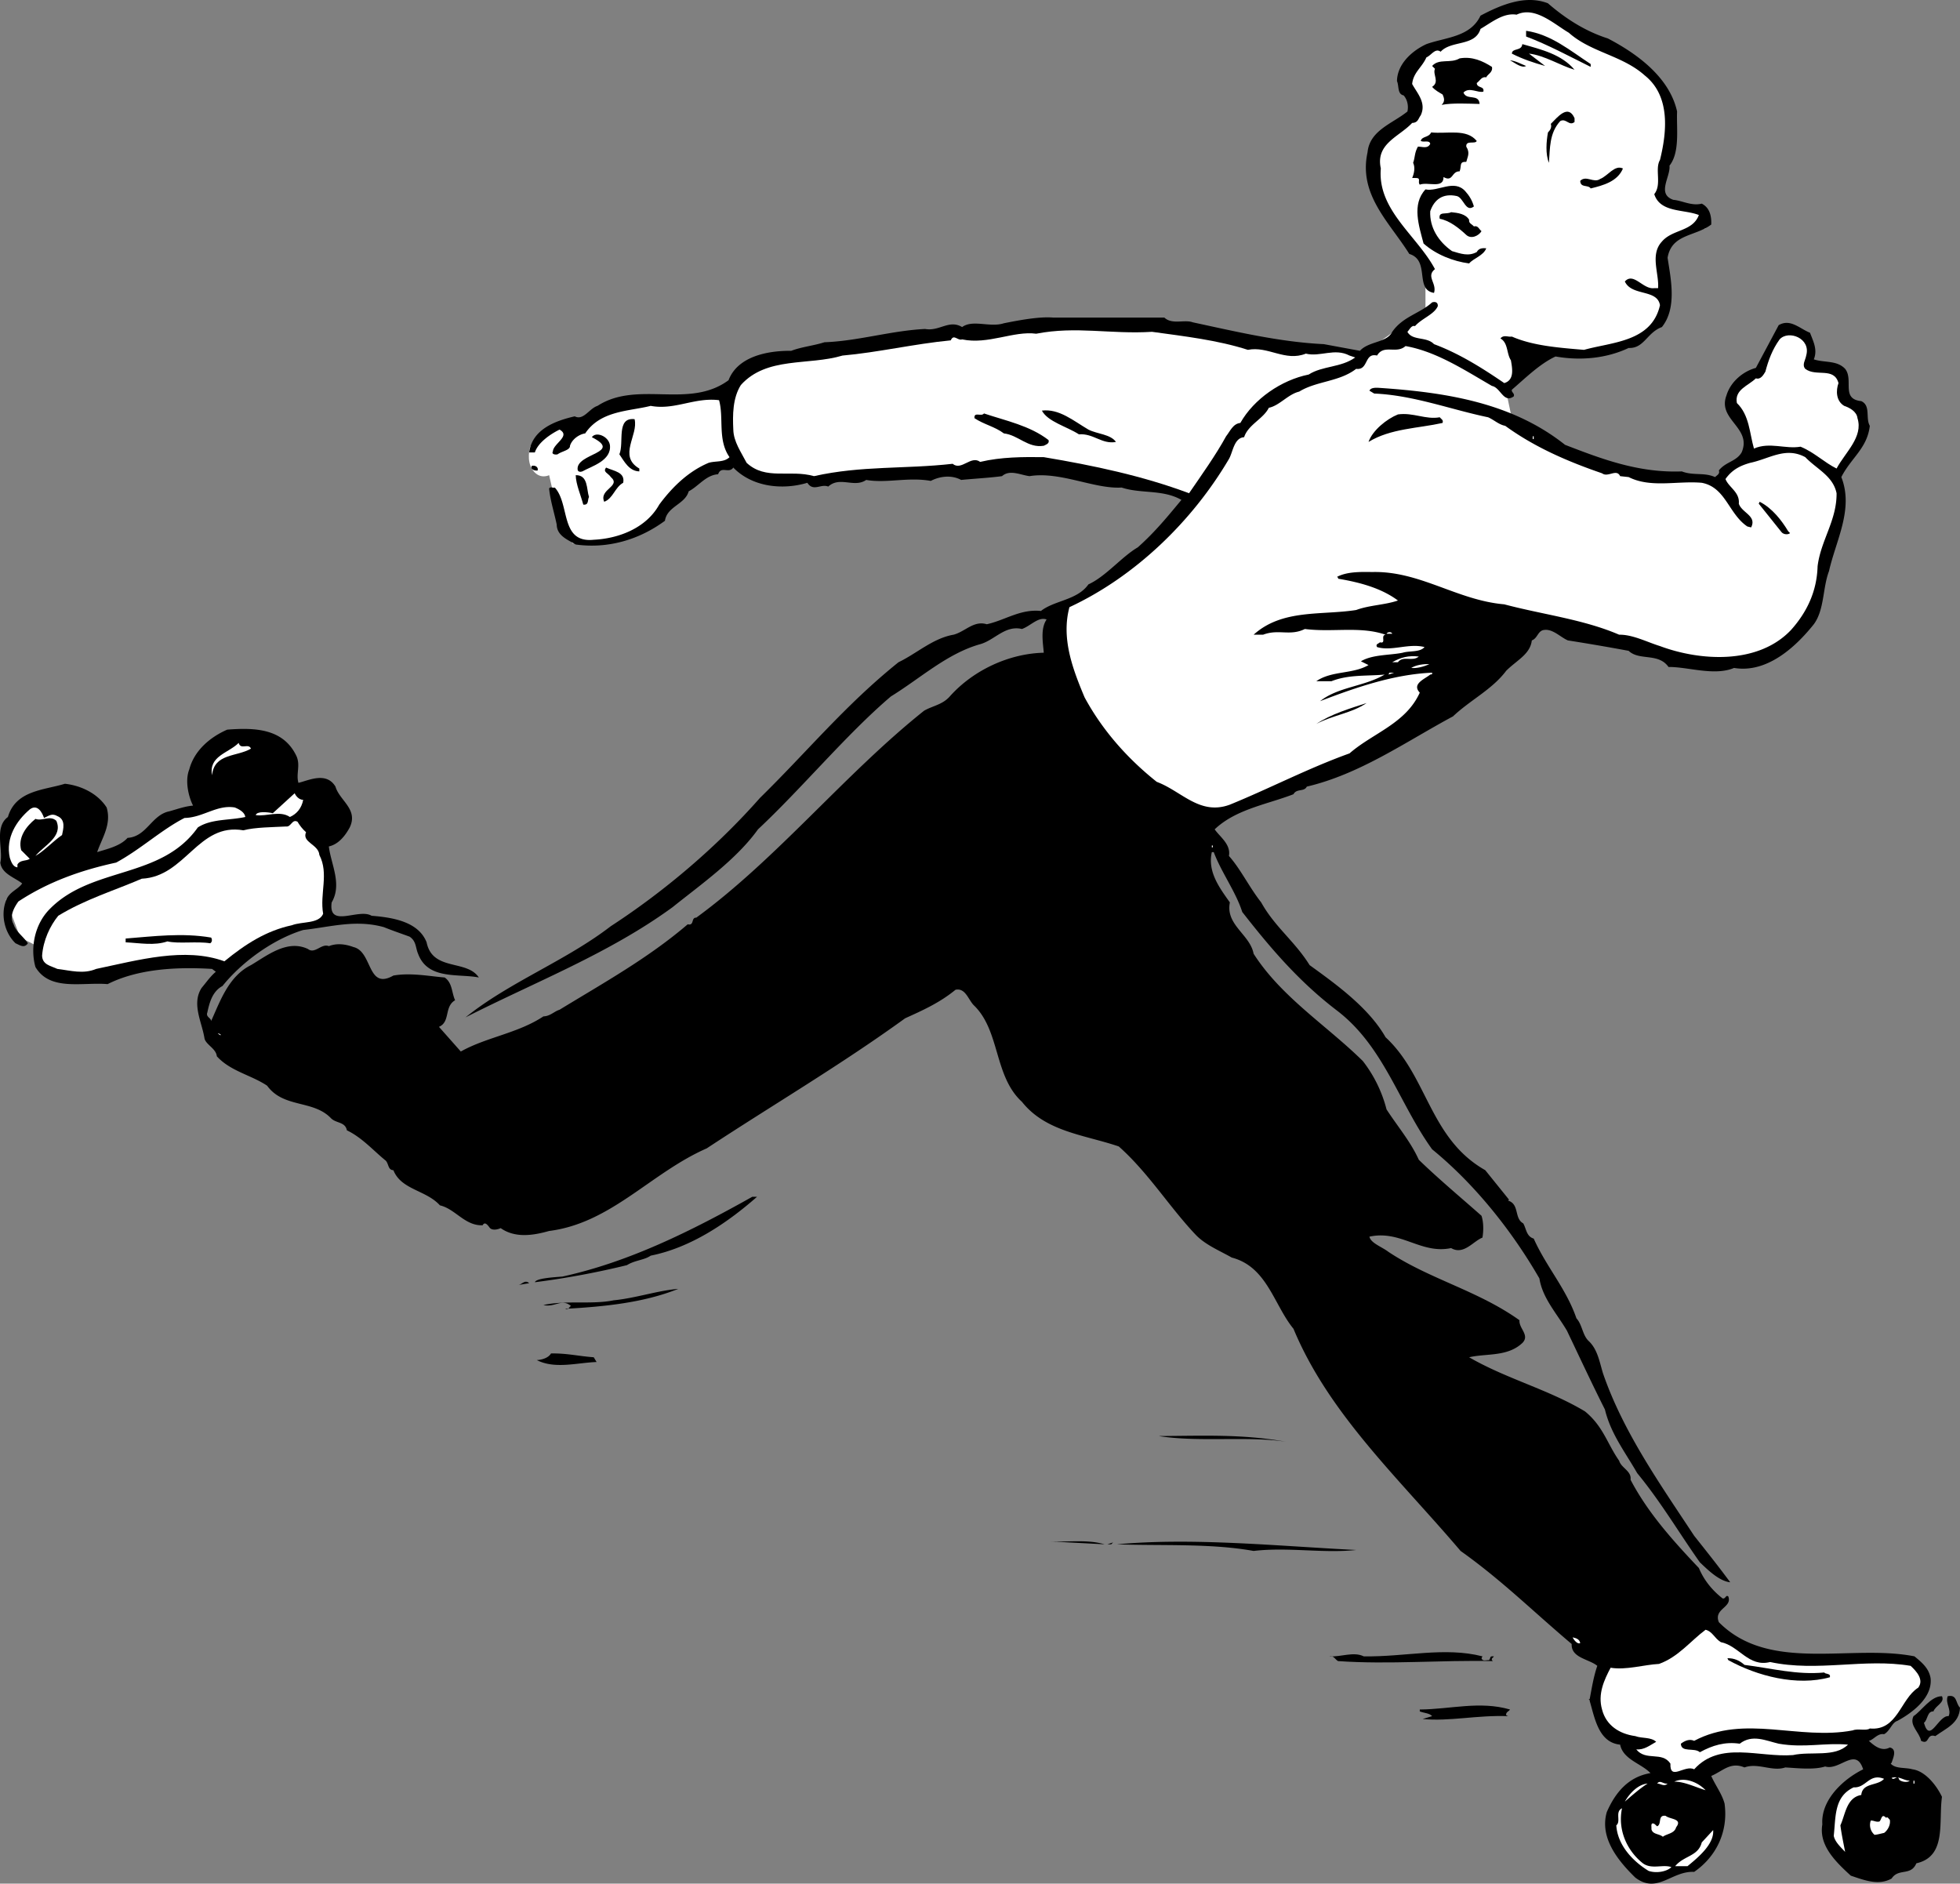
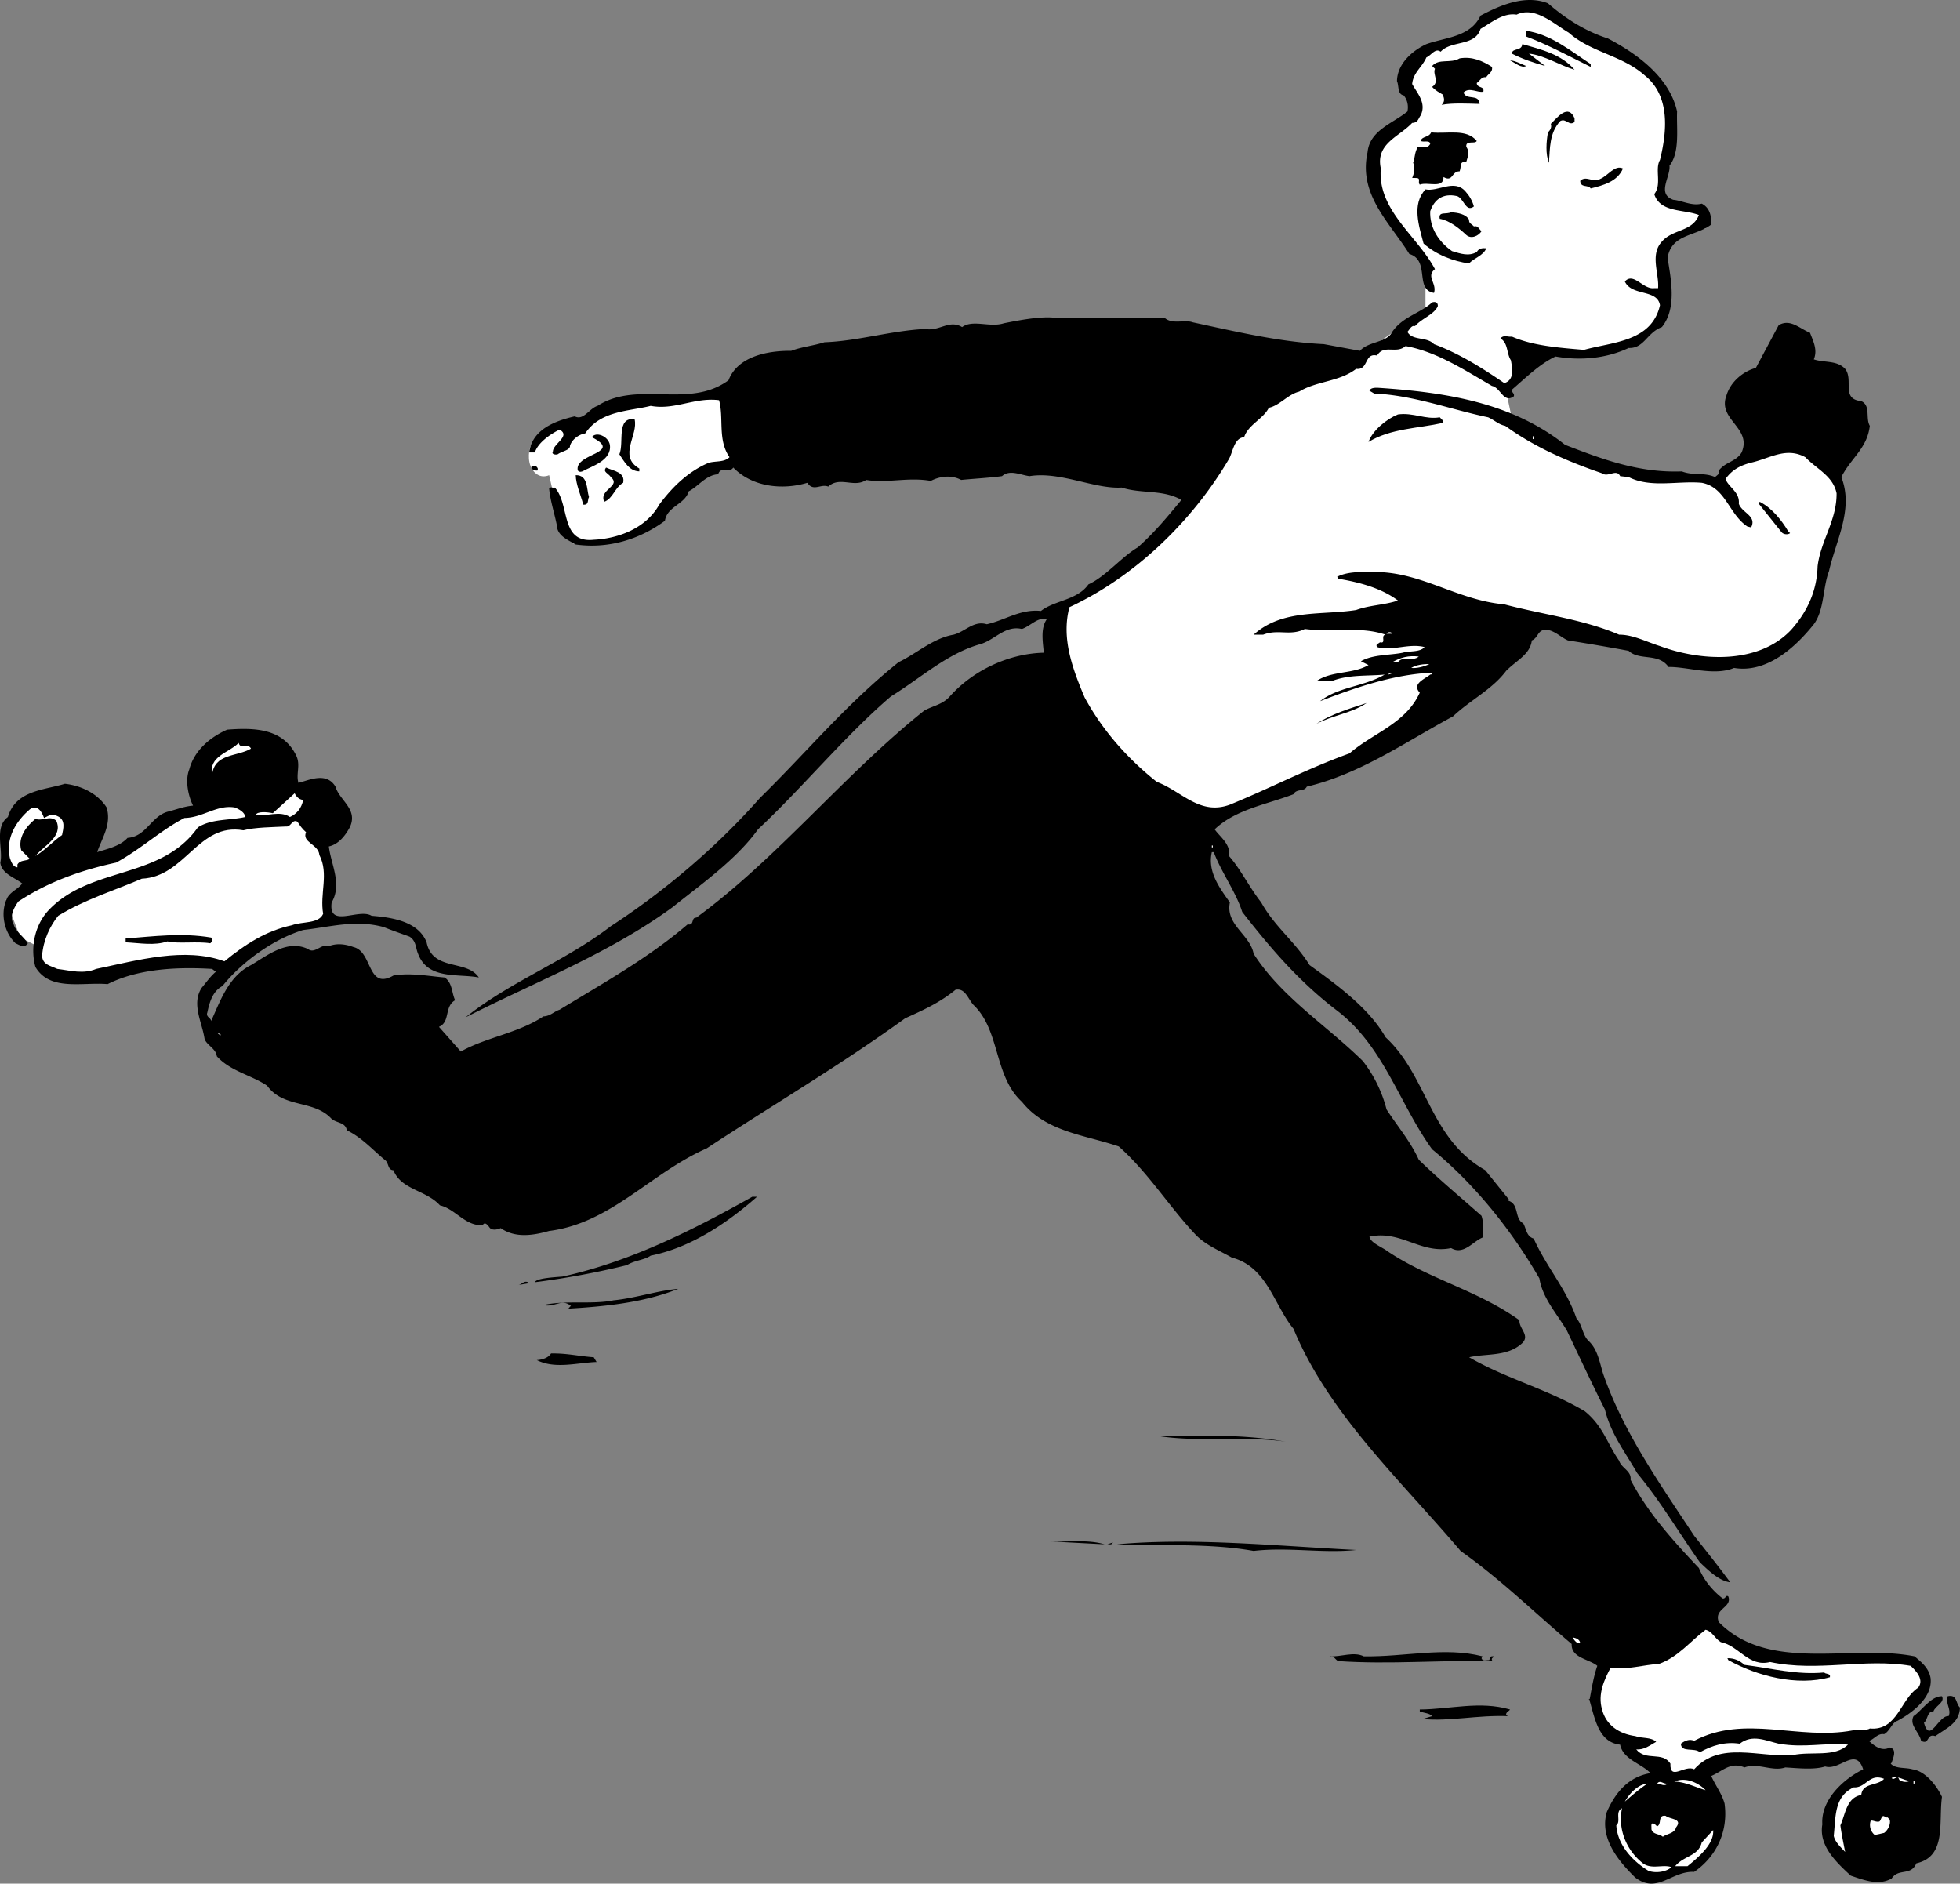
<svg xmlns="http://www.w3.org/2000/svg" width="206.433" height="198.385">
  <rect width="100%" height="100%" fill="#808080" stroke="none" />
  <path fill="#fff" d="m76.835 41.545-12.699 1-2.5 2-3.3.5-2.5 2s-.458 1.497.3 2.5c.742.997 1.7.5 1.7.5l1.3 5.7 1.2 1.5 5.5-.7 3.3-1.8 5.2-5.2 4.5-.5-2-7.5m98.3-32c-1.508-2.503-9-6.3-9-6.3s-3.758-3.453-6.5-2.5c-2.758 1.047-4.8 3-4.8 3l-5.5 1.5-1.7 3.5 1.5 2.5-4.3 4.5v4.5l5.3 8v4.3l-7 5-10.3 3.7-7.5 11.3-6 6.5-7.7 5 .5 14.7 14 7.8 13.2-4.8 16-8.7 6.3-7.3 17.7 4.3s7.292.747 9.5-3c2.292-3.753 4.5-11 4.5-11l.3-5.3-3.8-5.2-6 2.2-3 2.8-7.7-.5-7.8-2-6-3.5-.7-3.3 4-4s5.742.547 8.7-1c3.042-1.453 4-4.2 4-4.2s-1.208-5.253 0-6.3c1.292-.953 4.3-1.7 4.3-1.7l-1-2-3.5-.8.2-4.2.8-4.5s.492-.503-1-3m-149.5 73.7-4 1.5-4.5 1.5-3.5 3-6.5 1-4 2.5-2.5 2 1.5 4 3 1.5 26-11-5.5-6" />
  <path d="M169.335 4.045c3.223 1.676 6.524 4.176 7.301 7.7-.078 1.777.324 4.277-.8 5.703.124 1.172-1.376 2.972.398 3.597.926.075 1.926.676 3 .403.926.472 1.027 1.472 1 2.199-1.676 1.273-4.176.973-4.598 3.5.324 2.176 1.024 5.273-.601 7.3-1.575.575-1.875 2.274-3.5 2.2-2.274 1.074-4.977 1.375-7.7.898-1.675.778-3.175 2.278-4.601 3.5-.074.278.324.375.2.7-1.075.777-1.376-.922-2.298-1.098-2.976-1.727-5.875-3.625-9.101-4.2-.977.876-2.274-.226-3 1-1.375-.327-.875 1.575-2.2 1.4-1.777 1.374-4.175 1.273-6 2.398-1.175.277-2.074 1.476-3.199 1.703-.578 1.172-2.176 1.773-2.601 3.097-1.075.075-1.176 1.575-1.602 2.301-3.875 6.574-9.875 12.375-16.797 15.602-.875 3.273.324 6.472 1.598 9.5 1.824 3.375 4.426 6.375 7.601 8.898 2.625.977 4.524 3.574 7.7 2.399 4.226-1.723 8.226-3.825 12.601-5.399 2.422-2.125 5.922-3.125 7.399-6.398-.875-.926.523-1.426 1.101-1.903.125-.023.223-.023.2-.097v-.102c-4.075.176-8.075 1.574-11.801 3 1.925-1.523 4.625-1.523 6.8-2.8-1.875.175-3.777-.024-5.601.699h-1.598c1.625-1.125 3.824-.723 5.5-1.7l-.8-.398c1.222-.727 3.023-.625 4.398-.902.726-.223 1.824-.024 2.3-.598-1.675-.426-3.476.473-5 0-.175-.324.126-.324.301-.5.723.176.024-.727.598-.8-2.672-.927-5.574-.227-8.5-.602-1.574.777-2.773-.024-4.398.601h-1c3.023-2.726 7.125-2.023 10.8-2.601 1.426-.524 3.024-.524 4.399-1-1.774-1.325-4.074-1.922-6.3-2.297.026-.125-.075-.125-.099-.203 1.024-.524 2.325-.524 3.7-.5 5.023-.125 8.925 2.976 13.898 3.402 4.027 1.074 8.328 1.574 12.102 3.2 1.425-.024 2.925.773 4.3 1.198 4.223 1.575 10.325 1.977 13.801-1.699 1.723-1.926 2.723-4.125 2.797-6.699.328-2.727 2.027-4.824 2-7.7-.375-1.827-2.074-2.527-3.297-3.8-2.078-1.125-3.777.176-5.8.598-.977.277-1.876.675-2.602 1.703.324.875 1.527 1.375 1.402 2.597.324.977 1.922 1.278 1.297 2.5l-.398-.097c-1.977-1.328-2.274-4.125-4.801-4.602-2.574-.226-5.375.574-7.7-.601l-.898-.098c-.375-.824-1.277.176-1.902-.3-3.574-1.227-7.074-2.727-10.2-5-.675-.126-1.175-.626-1.8-.9-3.973-.827-7.875-2.327-12-2.5l-.5-.3c.125-.324.625-.324 1-.3 7.125.476 14.027 1.573 19.601 6 3.825 1.476 7.723 2.976 12.301 2.8 1.223.473 2.324.074 3.5.598.223-.223.524-.325.399-.7.726-.925 1.824-.925 2.398-1.898 1.125-2.625-2.574-3.426-1.598-6 .426-1.426 1.723-2.527 3.098-2.902l2.402-4.5c1.223-.723 2.223.375 3.301.8.324.875.824 1.778.399 2.801 1.125.375 2.425.074 3.3 1 .926 1.176-.476 3.176 1.7 3.399 1.023.476.425 1.777.898 2.601-.273 2.375-1.973 3.375-3 5.399 1.328 3.375-.574 6.675-1.297 9.902-.676 1.773-.476 4.074-1.601 5.598-1.977 2.476-4.977 5.175-8.399 4.601-2.078.875-4.875-.125-6.902-.101-1.074-1.524-3.074-.625-4.2-1.7a239.591 239.591 0 0 0-6.398-1.097c-.777-.328-1.578-1.227-2.5-1.102-.676.074-.676.875-1.3 1.102-.176 1.472-1.575 2.074-2.7 3.199-1.476 1.973-3.777 3.074-5.601 4.8-4.977 2.673-9.774 6.075-15.399 7.4-.277.573-1.078.175-1.402.8-2.774 1.074-6.074 1.574-8.3 3.7.526.773 1.726 1.573 1.5 2.8 1.226 1.375 2.124 3.273 3.401 4.898 1.426 2.575 3.524 4.075 5.098 6.602 2.727 1.973 6.227 4.473 8 7.598 4.426 4.078 4.625 10.675 10.5 14l2.5 3.101-.098.102c1.223.375.625 1.875 1.598 2.398.328.574.328 1.375 1.102 1.602 1.324 2.972 3.425 5.273 4.5 8.398.625.676.625 1.774 1.3 2.399.926.875 1.125 2.175 1.5 3.402 2.125 6.176 6.024 11.676 9.598 17.098 1.328 1.675 2.527 3.175 3.8 4.902-1.175-.125-2.374-1.324-3.198-2.102-2.274-3.222-4.075-6.324-6.602-9.398-1.273-2.227-2.773-4.125-3.398-6.7-1.375-2.726-2.676-5.527-4-8.3-1.075-1.824-2.575-3.426-2.899-5.5-2.777-4.824-6.676-9.824-11.3-13.602-3.477-4.824-5.075-10.824-10-14.597-3.977-3.028-6.977-6.528-10-10.403-.676-2.125-2.176-4.125-3-6.3h-.2c-.476 2.078.824 3.777 1.899 5.3-.477 2.375 2.125 3.375 2.5 5.403 2.925 4.574 7.726 7.574 11.5 11.297a13.906 13.906 0 0 1 2.5 5.101c1.226 1.875 2.523 3.375 3.398 5.301 2.027 1.973 4.426 3.973 6.602 5.898.226.676.226 1.575.101 2.301-.976.375-1.976 1.875-3.3 1.102-3.176.672-5.278-1.926-8.602-1.203.125.675 1.324 1.078 2 1.601 4.324 2.875 9.426 4.074 13.8 7.2-.074.874 1.126 1.574.301 2.402-1.574 1.472-3.777 1.074-5.601 1.5 3.926 2.273 8.324 3.375 12.2 5.699 1.925 1.574 2.327 3.375 3.6 5.2.227.773 1.325 1.073 1.2 2 1.824 3.476 4.426 6.374 7.2 9.3.526 1.273 1.425 2.375 2.5 3.2.327.073.327-.427.6-.2.426 1.176-1.574 1.273-1 2.7 5.325 5.374 13.926 2.273 20.602 3.6.824.673 1.524 1.274 1.7 2.298.222 2.078-1.977 3.675-3.5 4.5-.575.175-.778 1.078-1.403 1.402-.672-.125-1.074.574-1.598.7.524.476 1.325 1.175 2.2.698.824.176.324 1.176.199 1.602l-.098.098c.524.578 1.524.375 2.297.601 1.328.176 2.527 1.676 3.102 2.899-.375 2.675.523 6.277-2.7 7-.574 1.375-1.875.476-2.601 1.601-1.375.774-2.875.176-4.3-.3-1.673-1.524-3.376-3.223-3-5.399-.173-2.527 2.124-4.727 4.3-5.8-.774-2.427-2.473.175-4-.302-1.176.375-2.875.176-4.2.102-1.374.473-2.874-.527-4.3 0-1.473-.625-2.274.375-3.5.898.426.977 1.125 1.875 1.402 2.903.422 3.074-.976 5.672-3.203 7.199-2.375-.125-3.875 2.375-6.2.598-1.874-1.825-3.773-4.223-3-6.899.927-2.125 2.325-3.726 4.602-4.101-.976-1.024-2.875-1.422-3.199-3-2.277-.223-2.676-2.825-3.203-4.598.027-.125-.074-.125-.098-.2h.098c.227-1.226.426-2.425.8-3.5-.874-.726-2.773-.827-2.698-2.3-4.176-3.527-7.375-6.727-11.7-9.8-6.476-7.626-13.875-14.427-17.601-23.4-2.074-2.527-2.774-6.527-6.5-7.5-1.274-.726-2.774-1.327-3.8-2.402-2.774-2.925-4.974-6.523-8.099-9.3-3.574-1.223-7.675-1.524-10.199-4.7-2.976-2.722-2.277-7.523-5.101-10.199-.575-.625-.875-1.824-1.899-1.601-1.676 1.375-3.476 2.175-5.3 3-6.876 4.976-13.876 9.078-20.903 13.703-5.875 2.574-10.074 7.875-16.598 8.699-1.675.473-3.574.773-5.101-.3-.375.175-.973.273-1.2-.102-.175-.223-.476-.625-.699-.2-1.875.075-2.875-1.722-4.5-2.097-1.476-1.625-4.074-1.625-4.902-3.703-.574-.024-.473-.625-.797-1-1.277-1.024-2.476-2.422-4.101-3.2-.176-.925-1.176-.722-1.7-1.3-1.875-1.922-4.976-1.024-6.699-3.399-1.676-1.125-3.875-1.523-5.3-3.101-.075-.825-1.176-1.223-1.301-1.899-.274-1.726-1.375-3.625-.301-5.3.527-.626.926-1.223 1.5-1.7l-.399-.3c-3.675-.223-7.777-.024-11 1.601-2.675-.227-6.074.773-7.601-1.8-.574-2.024-.074-4.524 1.5-6.102C9.66 91.22 16.96 92.62 20.835 87.147c1.426-.926 3.325-.727 5-1.102-.074-.523-.675-.824-1.101-1-1.875-.324-3.375 1.075-5.3 1.102-2.474 1.273-4.575 3.273-7.2 4.7-3.574.773-7.074 1.976-10.3 4.1-.474.673-.974 1.575-.5 2.4.226.773 1.026 1.273 1.5 2-.376.573-.876.175-1.298 0-1.176-1.126-1.578-3.024-1-4.5.324-.927 1.223-1.126 1.7-1.802C1.557 92.42.16 92.022.034 90.846c.324-1.324-.676-3.726.8-4.8.825-2.825 3.825-2.825 6-3.5 1.625.175 3.426.976 4.399 2.5.527 1.777-.473 3.175-1 4.699 1.027-.325 2.426-.625 3.2-1.5 2.026-.125 2.526-2.422 4.401-2.797.825-.227 1.625-.528 2.5-.602-.476-.926-.875-2.625-.402-3.8.527-2.024 2.227-3.426 4-4.2 2.926-.226 5.926-.125 7.3 2.801.427.973-.073 1.875.2 2.8 1.027-.226 2.926-1.226 3.902.4.426 1.476 2.426 2.374 1.5 4.3-.476.875-1.175 1.773-2.199 2 .223 1.875 1.422 3.973.297 5.898-.375 2.778 2.828.575 4.203 1.403 2.125.172 4.922.574 5.797 2.797.625 3.078 4.227 1.777 5.5 3.703-2.172-.426-5.375.273-6.398-2.5-.274-.625-.176-1.328-.899-1.801-.875-.324-1.777-.625-2.703-1-2.973-.824-5.574-.027-8.5.3-3.172.973-6.473 3.376-8.5 5.9-1.074.573-1.375 1.773-1.598 2.8-.175.473.426.574.399.898.926-2.023 1.824-4.722 4.2-5.898 1.726-1.027 3.827-2.727 6-1.7.726.575 1.425-.624 2.202-.3.824-.324 1.723-.227 2.598.098 2.027.476 1.426 4.578 4.2 3 1.827-.325 3.827.078 5.401.203.825.574.723 1.574 1.098 2.398-1.172.676-.473 2.274-1.7 2.801l2.302 2.598c2.726-1.524 6.023-1.922 8.699-3.7.726-.023 1.125-.523 1.7-.699 4.624-2.824 9.327-5.426 13.5-9 .726.176.327-.726.901-.699 8.524-6.227 15.625-15.125 24-21.8.926-.524 1.926-.626 2.7-1.5 2.523-2.825 6.324-4.524 9.898-4.602-.074-1.024-.375-2.524.3-3.5-.874-.325-1.675.675-2.597 1-1.777-.422-2.875 1.175-4.402 1.601-3.473.977-6.274 3.574-9.399 5.5-4.675 3.977-9.375 9.676-14 14-2.277 3.176-5.976 5.774-9 8.2-6.675 4.874-14.476 7.874-21.8 11.601 4.625-3.727 10.523-5.926 15.3-9.602 5.723-3.722 11.223-8.425 15.7-13.5 5.023-4.925 9.023-9.824 14.601-14.3 1.922-.922 3.625-2.524 5.797-2.899 1.227-.324 2.125-1.523 3.5-1.101 1.926-.422 3.527-1.625 5.703-1.399 1.422-1.125 3.824-1.125 5-2.8 1.824-.825 3.524-2.926 5.2-3.899 1.824-1.625 3.124-3.227 4.597-5-1.973-1.125-4.273-.625-6.297-1.3-2.875.175-6.476-1.727-9.703-1.2-.973-.125-2.074-.727-2.898 0-1.274.176-3.075.273-4.301.398-.973-.523-2.176-.425-3.2.102-2.374-.426-4.675.273-6.8-.102-1.274.875-2.774-.425-4 .7-.774-.325-1.574.578-2.2-.399-2.574.774-5.773.477-7.8-1.601-.473.675-1.274-.223-1.598.703-1.277.074-2.078 1.273-3.101 1.797-.375 1.375-2.274 1.578-2.5 3.101-2.676 1.977-5.977 2.977-9.399 2.5-.875-.523-1.976-.926-2-2.101-.277-1.325-.676-2.524-.8-3.797.124-.227.425-.028.597-.102 1.625 1.774.527 5.875 4.102 5.5 2.625-.125 5.523-1.226 6.898-3.699 1.426-1.926 3.125-3.527 5.203-4.402.723-.223 1.625-.024 2.2-.598-1.278-1.824-.575-4.125-1.102-6-2.574-.324-4.676 1.074-7.2.598-2.273.578-5.273.476-6.898 2.902-.578.074-1.375.574-1.601 1.3.023.473-.875.575-1.301.9-.274.073-.676-.024-.5-.302.027-.824 1.926-1.625.7-2.3-.974.476-2.274 1.375-2.599 2.402h-.601c.324-2.426 2.726-3.324 4.8-3.8.926.476 1.524-.825 2.4-1.102 4.226-2.723 9.624.375 13.8-2.7.926-2.425 3.926-3.125 6.601-3.097 1.125-.426 2.325-.528 3.5-.903 3.524-.125 7.024-1.222 10.598-1.398 1.527.273 2.527-1.027 3.902-.2 1.125-.827 2.926.075 4.399-.402 1.625-.324 3.726-.722 5.2-.597h11.702c.824.773 2.125.172 3 .5 4.524.972 9.125 2.074 13.797 2.297l3.8.703c.927-1.028 2.825-.828 3.403-2 1.125-1.625 2.922-1.926 4.2-3.102.425-.125.624.074.597.399-.375.875-1.672 1.277-2.398 2.101-.375-.125-.575.375-.801.602.527.972 2.027.472 2.8 1.297 2.626.976 5.024 2.476 7.4 4.101 1.124-.324.827-1.625.702-2.398-.476-.727-.277-1.828-1.101-2.301.324-.426.824-.125 1.199-.2 2.226.973 4.926 1.173 7.601 1.4 2.926-.825 7.125-.825 8-4.7-.277-1.727-2.976-.926-3.699-2.5.922-1.027 1.922.875 3.098.7h.402c.125-1.524-.875-3.524.399-4.9 1.125-1.327 3.226-1.027 3.898-2.8-1.574-.625-4.074-.227-4.7-2.2.825-1.027.028-2.624.602-3.6.723-2.927 1.125-6.727-1.601-8.9-2.375-2.124-5.676-2.425-8-4.5-1.574-.925-3.574-2.827-5.5-1.902-1.375-.222-2.574.778-3.8 1.5-.575 1.875-3.075 1.176-4.2 2.403-.574-.426-.973.375-1.5.597-.473 1.075-1.375 1.575-1.5 2.801.527.977 1.527 1.977.902 3.301-.277.375-.277.773-.902.8-1.375 1.473-3.875 2.173-3.3 4.798-.376 4.375 3.827 7.078 5.702 10.601-.976.774.223 1.477-.101 2.5-2.075-.324-.375-3.426-2.602-4.101-2.074-3.325-5.375-6.223-4.398-10.7.226-2.324 2.625-3.023 4.199-4.3.125-.524.027-1.223-.399-1.7-.675-.125-.476-1.023-.699-1.5.024-1.824 1.625-3.222 3.098-3.898 2.027-.727 4.625-.727 5.7-3 2.124-1.125 4.726-2.227 7.1-1.3 1.926 1.675 4.024 2.976 6.301 3.698" />
  <path d="M167.535 6.745v.3c-2.274-1.125-4.477-2.324-6.801-3.199v-.601c2.625.375 4.625 2.078 6.8 3.5m-1.699.601c-1.476-.426-3.175-1.523-4.8-1.699l1.699 1.3c-1.176-.327-2.375-.726-3.5-1.3.027-.625 1.027-.227 1.101-1 2.024.574 4.125 1.074 5.5 2.7m-8.699-.302c.125.575-.476.778-.601 1.102-.477-.125-.676.375-1 .598.023.578.824.277.699.902-.574.176-1.473-.527-2.098.098.324.875 1.625.078 1.7 1.203-1.176-.028-2.876-.125-4 .097.324-.324.324-.625.097-1.097-.375-.227-.773-.426-1.097-.801.824-.527.023-1.324.3-1.902l-.3-.297c.722-.828 1.925-.227 2.898-.801 1.324-.227 2.426.273 3.402.898m3.598-.097c-.473.273-1.176-.328-1.7-.602.626.074 1.126.375 1.7.602m5.101 5.5v.398c-.574.477-.875-.426-1.5-.101-1.175 1.277-1.074 2.875-1.199 4.402-.375-.926-.277-2.227-.101-3.2.226-.226.425-.527.3-.902.723-.722 1.825-2.125 2.5-.597m-10.3 2.398c-.176.375-1.176-.125-1.102.602.426.672.125 1.074 0 1.597-.773-.023-.473.375-.7 1-.874-.023-.675 1.176-1.698.602.023 1.273-1.676.473-2.5.8-.274-.327.226-.726-.5-.702h-.301c.226-.524.324-1.125.101-1.598.223-.625.125-1.027.5-1.7.426-.027 1.024.274 1.301-.3-.078-.426-.676-.125-1-.3.125-.524.824-.325 1.098-.9 1.726.173 3.726-.425 4.8.9m15.399 2.898c-.574 1.375-2.074 1.777-3.398 2.101-.274-.426-1.075-.023-1.102-.8.625-.626 1.426.277 2.102-.2.824-.324 1.523-1.523 2.398-1.101m-16.598 2.402c.426.473.723.973.899 1.598-.875.675-1.074-.922-1.8-1.098-1.474-.324-2.376.375-2.798 1.598-.078 1.675.824 3.175 2.297 4.203.926.273 1.727.574 2.602.097.226-.425.625-.425 1-.398-.274.773-1.375 1.074-1.801 1.598-1.676-.223-3.473-.922-4.8-2.098-.474-1.824-1.274-4.125.202-5.7 1.324.274 3.024-1.124 4.2.2" />
  <path d="M154.734 23.147c-.074.375.324.473.5.7.426-.126.527.273.8.5-.273.476-1.074.874-1.6.398-.774-.723-1.774-1.524-2.798-1.7-.176-.824.723-.425 1.2-.699.722.074 1.523.176 1.898.801" />
-   <path fill="#fff" d="M131.433 36.846c2.125-.426 3.926 1.274 6.102.399 1.523.375 3.023-.625 4.601.203l.598.199c-1.473 1.074-3.473.875-4.899 1.8-2.875.575-5.777 2.575-7.199 5.098-.777.075-1.078.875-1.5 1.403-1.078 1.972-2.578 4.074-3.902 6-4.875-1.828-10.074-2.926-15.3-3.801-2.173-.027-4.474-.027-6.7.5-.973-.727-1.973.973-2.899.2-5.074.573-9.574.175-14.601 1.3-2.574-.727-5.074.473-7.098-1.402-.578-1.125-1.375-2.223-1.402-3.5-.074-1.524-.074-3.325.8-4.7 2.727-3.023 7.126-2.023 10.7-3.097 3.726-.328 7.527-1.227 11.402-1.602.324-.726.723.074 1.2-.101 2.722.578 5.425-.922 7.8-.598 4.223-.824 7.824.074 12.2-.2 3.425.473 6.925.876 10.097 1.9m58.801.601c-.074.472-.473.972-.098 1.398 1.125.875 3.024-.226 3.5 1.5-.277.774-.277 1.875.598 2.399.527.175 1.324.578 1.402 1.3.625 1.977-1.277 3.575-2.203 5.301-1.273-.625-2.375-1.726-3.797-2.3-1.578.277-3.277-.524-4.902.199-.473-1.625-.473-3.524-1.8-4.797-.274-1.426 1.226-1.828 2-2.602.526.176.827-.426 1-.699.327-1.227.726-2.324 1.5-3.402.925-1.024 3.327-.125 2.8 1.703" />
  <path d="M114.636 45.245c.922.476 2.324.476 2.899 1.3-1.477.278-2.375-.925-3.899-.8-1.277-.825-3.277-1.325-3.902-2.5 1.824-.223 3.324 1.078 4.902 2m-4.203 1.101c.125.375-.273.477-.5.602-1.672.273-2.672-1.125-4.2-1.301-.972-.727-2.073-.926-3.097-1.602-.078-.722.723-.125 1-.5 2.324.778 4.824 1.278 6.797 2.801m41.203-2.398c.125.172.422.273.297.597-2.574.575-5.473.575-7.797 2 .422-1.222 1.922-2.425 3.098-2.898 1.625-.227 2.926.574 4.402.3m-84.801.2c.426 1.676-1.777 3.875.5 5.2v.3c-1.074-.027-1.574-1.027-2.101-1.8.527-1.227-.375-3.927 1.601-3.7m-2.601 2.699c.226 1.676-1.973 2.274-2.899 2.801-.175.074-.476.074-.5-.2-.175-1.726 4.825-1.726 1.5-3.402.426-.625 1.723-.125 1.899.801" />
  <path fill="#fff" d="M161.433 45.948h.102v.297h-.102v-.297" />
  <path d="M56.636 49.346v.2c-.277.074-.875-.126-.601-.5.324-.024.523.074.601.3m9 1.5c-.875.477-1.078 1.676-2 2-.578-1.324 1.824-1.625.7-2.601-.278-.422-.876-.524-.5-1 .824.375 2.023.476 1.8 1.601m-3.601 1.5c-.176.274.023.875-.602.801-.273-1.027-.773-2.125-.797-3.102 1.324-.023 1.125 1.477 1.399 2.301m126.3 3.602.2.199c-.176.176-.676.176-.899-.102l-2.402-3 .101-.199c1.325.676 2.325 1.977 3 3.102" />
  <path fill="#fff" d="M146.636 66.745h-.601c.125-.223.523-.223.601 0m2.797 2.402c-.672.574-1.672-.125-2.2.598h-.597c.922-.524 1.723-.723 2.797-.598m1.102.801c-.575.273-1.375.472-1.899.398.524-.324 1.324-.426 1.899-.398m-4.301 1.097.101-.199h.5zm0 0" />
  <path d="M138.636 76.245c1.524-1.024 3.524-1.625 5.297-2.2-1.574 1.075-3.574 1.278-5.297 2.2" />
  <path fill="#fff" d="M26.433 78.846c-1.473.875-3.875.477-4.098 2.801-.375-2.027 1.723-2.324 2.801-3.402.223.777 1.024-.024 1.297.601m5.5 5.399c-.172.875-.672 1.476-1.398 1.8-1.075-.722-2.477-.023-3.602-.199.125-.426 1.227-.324 1.8-.199l2.302-2.102c.125.278.425.676.898.7M4.636 86.147c.524-.227.824-.527 1.399-.2.925.376.625 1.376.5 2-.977.673-1.875 1.673-2.801 2.2.926-1.125 2.926-2.027 2.2-3.7-.673-.624-1.474.075-2.2-.202-.973.777-1.875 1.976-1.5 3.3l.902.903c-.375.273-.976.074-1.3.597v.301c-.477-.023-.676-.625-.801-1-.477-2.125.726-3.926 2.101-5.101.824-.625 1.324.375 1.5.902m27.598 1.5c-.473 1.074 1.324 1.273 1.402 2.398 1.024 1.977.024 4.075.399 6.2-.477 1.078-2.176.777-3.301 1.203-2.676.574-4.875 1.972-7.098 3.797-4.176-1.524-9.078-.125-13.5.8-1.375.575-2.676.176-4.101 0-.676-.324-1.575-.425-1.602-1.398.125-1.625.828-3.125 1.703-4.2 2.824-1.726 5.824-2.624 8.797-3.902 4.625-.222 5.926-5.925 10.703-5.097 1.223-.328 3.125-.328 4.5-.403.524.075.625-.824 1.2-.5.222.375.523.778.898 1.102m95.402 1.398h.098v.2h-.098v-.2" />
  <path d="M22.234 98.745c.125.175.125.476-.098.601-1.375-.226-3.375.074-4.5-.199-1.375.473-2.875.176-4.402.098v-.399c2.926-.226 5.926-.625 9-.101" />
  <path fill="#fff" d="M23.234 108.948v.097l-.3-.199c.124-.023.226.074.3.102" />
  <path d="M79.734 126.045c-3.274 2.875-7.074 5.375-11.2 6.2-.675.476-1.675.476-2.5 1a87.093 87.093 0 0 1-9.699 1.8c.125-.425 2.024-.523 2.899-.597 7.027-1.528 13.625-4.828 20-8.403h.5m-24 9.102-1.2.2c.426-.024.727-.626 1.2-.2m15.699.598c-3.672 1.476-7.875 1.875-11.898 2.101.324.176.425-.226.601-.3-.976-.825-1.676.175-2.902-.098 2.324-.528 5.125-.028 7.402-.5 2.324-.227 4.625-1.028 6.797-1.203m-8.898 7.203.3.5c-2.074.074-4.375.773-6.3-.203.523-.024 1.226-.223 1.5-.7 1.726-.023 2.824.278 4.5.403m72.898 8.898c-3.973-.625-9.172.074-13.398-.601 4.726-.024 8.824-.223 13.398.601m-19.098 10.801-5.699-.3c1.922.073 3.922-.227 5.7.3m26.499.598c-3.476.375-7.175-.325-10.8.101-4.575-.824-9.774-.523-14.399-.699 8.024-.727 16.824.176 25.2.598m-26.2-.598.598-.2-.2.2zm0 0" />
  <path fill="#fff" d="M181.234 172.948c1.926.375 2.926 2.672 5.2 2.097 5.026 1.075 9.925-.425 14.8.403.625.574 1.426 1.472.8 2.297-1.874 1.175-2.175 4.578-5.1 4.3-.376.278-1.274-.023-1.798.2-5.676 1.078-11.375-1.723-16.703 1.101-.473-.226-.973-.023-1.398.301.023.973 1.425.375 2 .898 1.324-.722 2.625-1.125 4.199-.898 1.324-1.027 2.726-.324 4.101 0 2.723.473 4.825-.125 7.301.098-1.375 1.375-3.875.675-5.8 1.101-3.575.274-7.676-1.523-10.403 1.5-.973-.523-2.574 1.274-2.5-.601-.875-1.325-2.574-.223-3.598-1.5.825.078 1.426-.422 2.098-.797-.574-.528-1.473-.328-2.2-.602-1.675-.226-3.073-1.125-3.5-2.8-.472-1.626.227-3.126.903-4.399 1.625.273 3.524-.324 5.098-.402 2.027-.723 3.324-2.422 4.902-3.598.723.176.922.875 1.598 1.3m-14.801.098c-.273.176-.672-.324-.797-.597.324.074.723.172.797.597" />
  <path d="m156.136 174.448-.101.199c.125.375.523.176.8.2.223-.325.024-.427.5-.4-.074.173-.277.173-.199.4l.098.1c-5.473-.124-10.875.376-16.3 0-.274-.124-.473-.624-.9-.5 1.227.075 2.524-.527 3.602 0 4.325.075 8.524-1.027 12.5 0m27.598.899c2.926.375 5.527 1.074 8.402.801.125.176.422.074.598.3v.2c-3.473.973-7.676-.125-10.7-1.8l-.1-.2c.726-.027 1.327.273 1.8.7m20.801 3.3c.324.676-.676.973-.899 1.598-.676-.024-.578.875-1 1.203.625 2.273 1.524-.828 2.598-.703.324-.723-.375-1.325-.098-2.098 1.024-.227.824.773 1.297 1.2-.074 1.675-1.473 2.175-2.598 3-.976-.325-.574.976-1.5.5-.175-.927-1.277-1.626-.8-2.602.824-.524 1.824-2.125 3-2.098m-45.5 1.398c-.074.176-.477.278-.399.602l.2.098c-3.278-.125-6.176.578-9 .3l1-.3c-.278-.325-.876-.325-1.301-.5v-.2c3.226-.023 6.324-.925 9.5 0" />
  <path fill="#fff" d="M201.136 187.545c-.176.176-.777.176-1.101-.097-.176-.625-.575.172-.801-.203.824-.223 1.226.277 1.902.3m-2.703-.199c-.672.774-2.273.375-2.398 1.7-1.575.277-1.676 2.074-2.2 3.199.125.976.325 1.875.5 2.8-.375-.425-1.074-1.023-1.199-1.699.223-2.023.024-4.125 2.098-5.101 1.324.078 1.625-1.524 3.2-.899m-18.798 1.199c-1.078-.324-2.277-.925-3.3-.898 1.124-.527 2.523.074 3.3.898m-4-.699c-.375.375-.777-.023-1.101 0 .324-.426.625.074 1.101 0m-2.101 0c-.774.477-1.676 1.274-2.399 1.899.524-.922 1.422-1.825 2.399-1.899m28-.301h.101v.301h-.101v-.3m-28.5 8.699c.925.675 2.125.078 3 .402-.477.473-1.575.676-2.399.398-1.676-1.023-3.277-2.722-3.402-4.8.527-.422-.176-1.422.601-1.797-.476 2.273.524 4.472 2.2 5.797m3.5-3.797c-.176.672-.977.672-1.399 1-.375-.328-1.078-.227-1.203-.801.027-.227-.074-.527.102-.602.226-.023.324.176.5.301.523-.226.023-1.226.898-1.101.426.375 1.828.277 1.102 1.203m22.5-.801c.125.574-.274 1.176-.602 1.398-.375.075-.672.176-1 .2a1.37 1.37 0 0 1-.398-1.5c.324-.024.523.175.898.101.227-.125.227-.926.703-.398.223-.125.223.074.399.199m-21.301 4.898h-1.3c.925-1.125 2.425-1.023 2.8-2.5l1.2-1.3c.124 1.476-1.575 2.875-2.7 3.8" />
</svg>